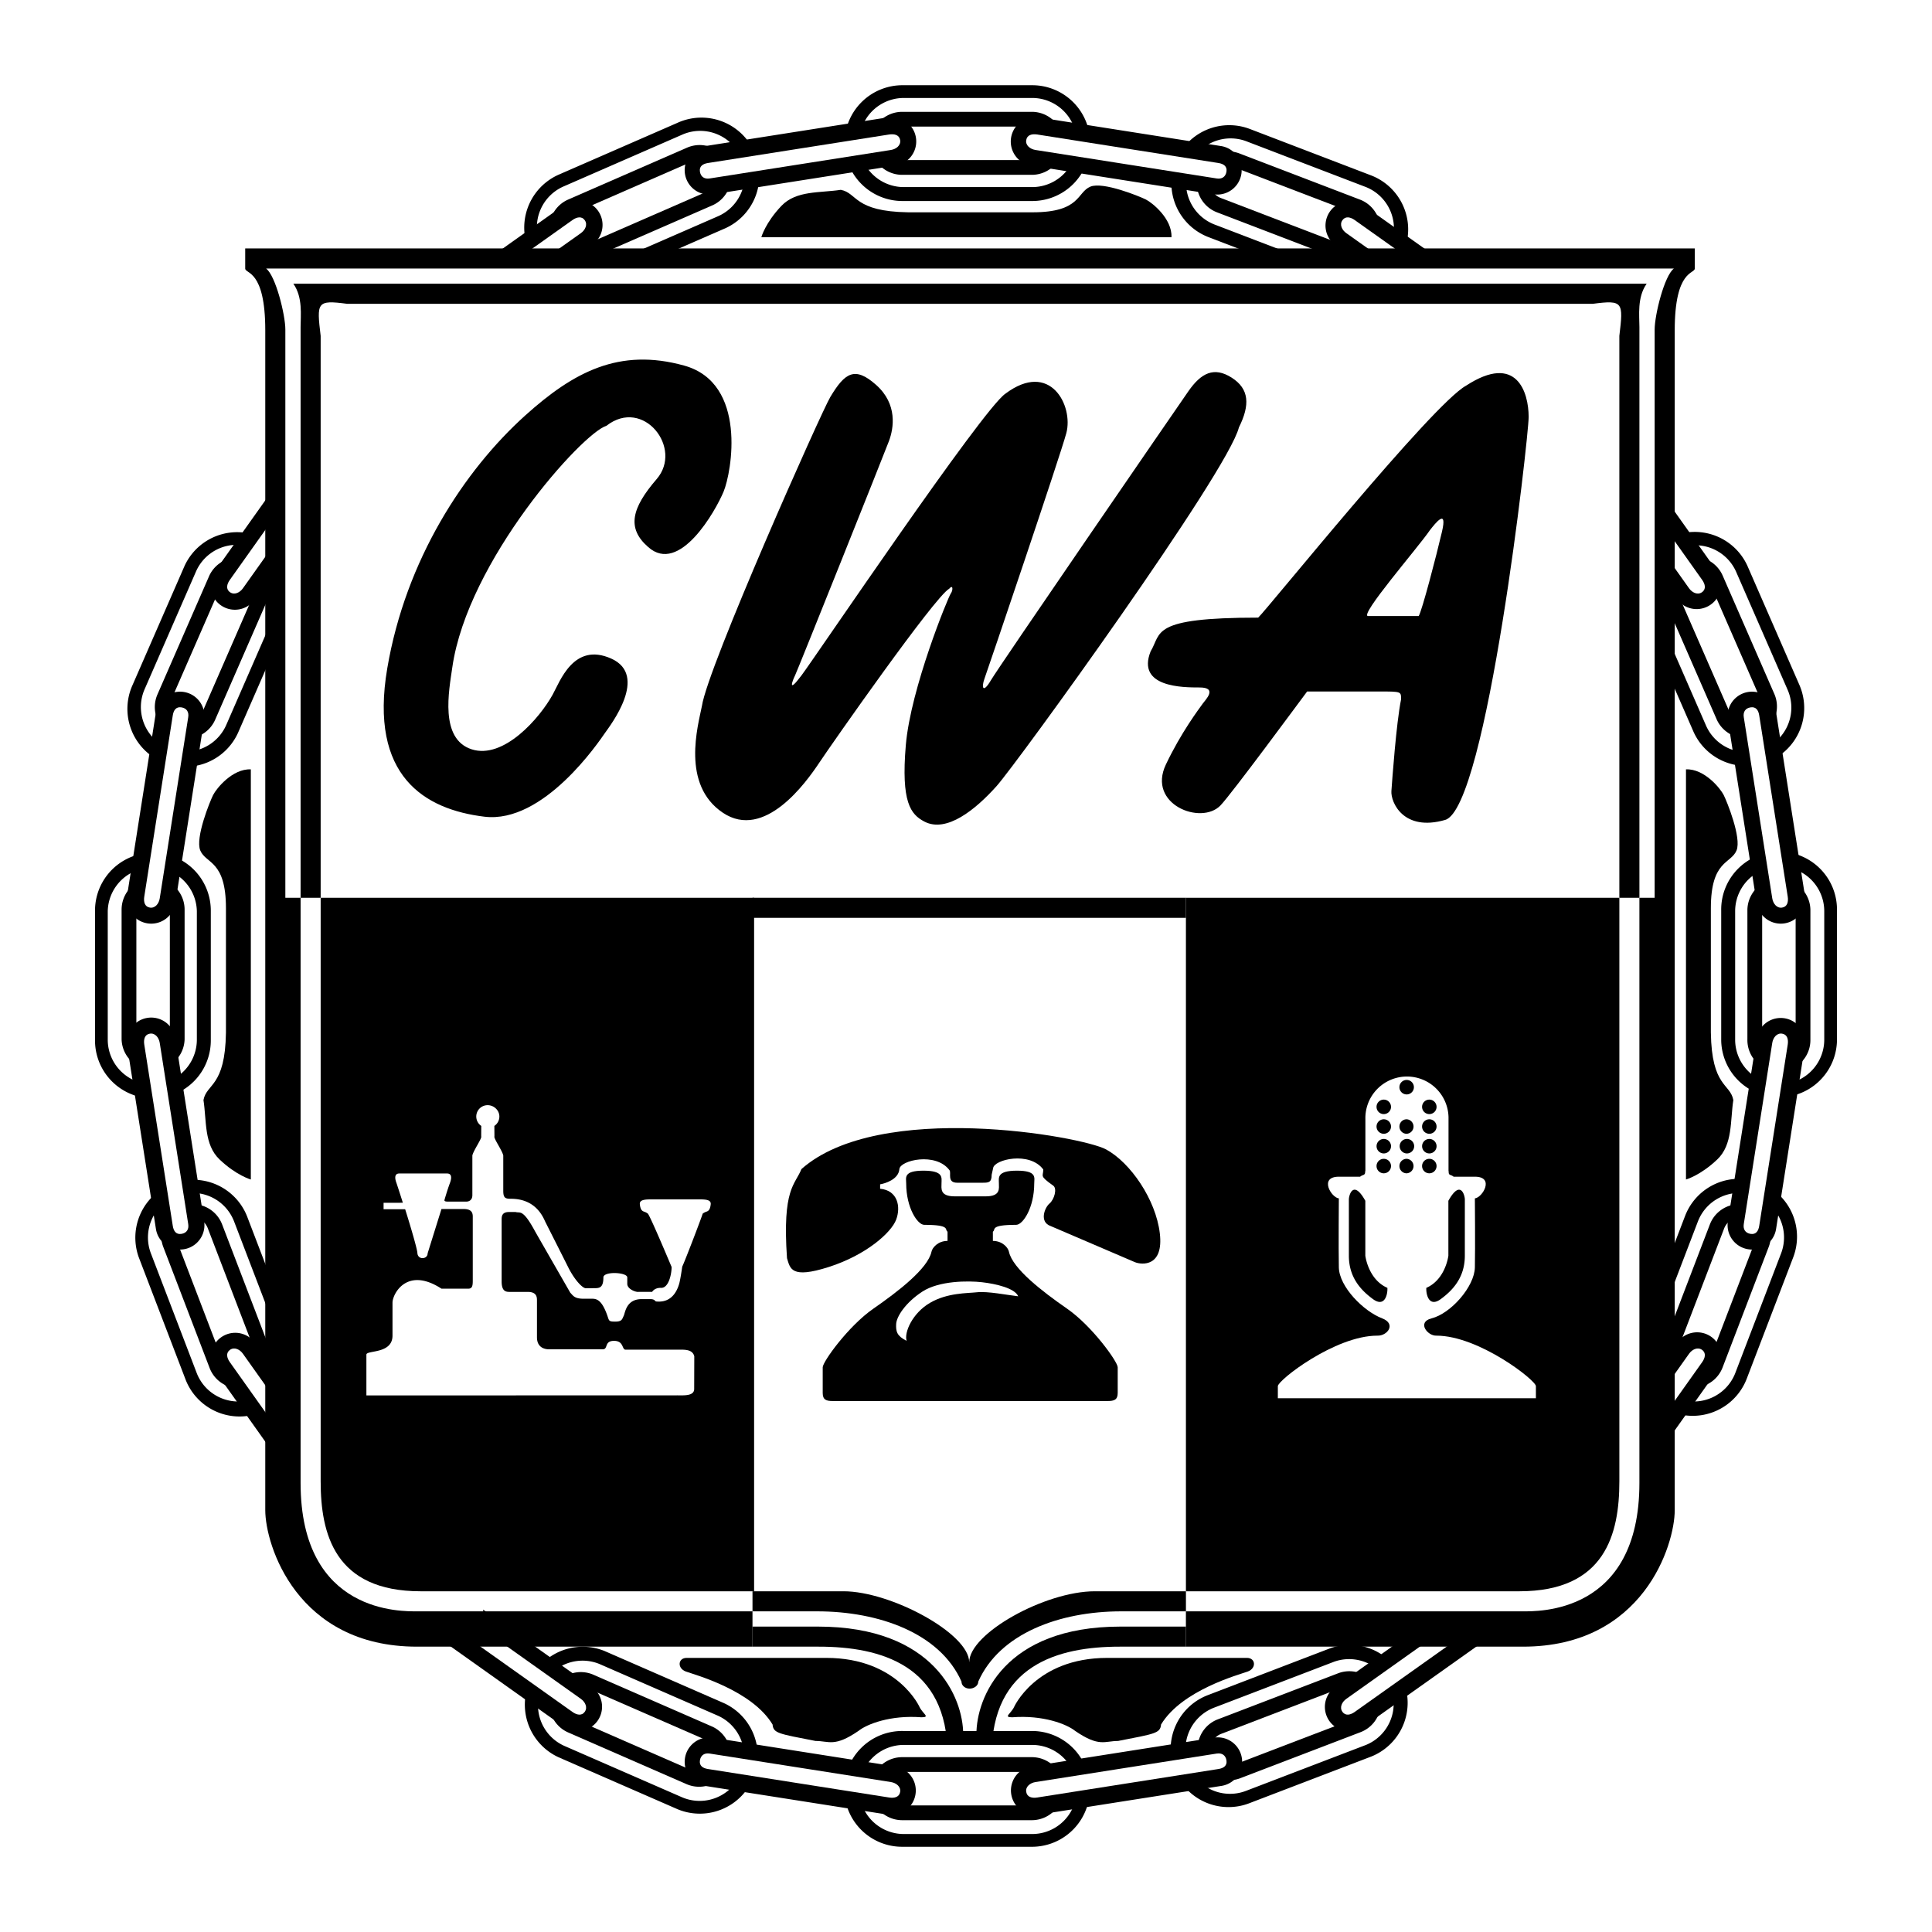
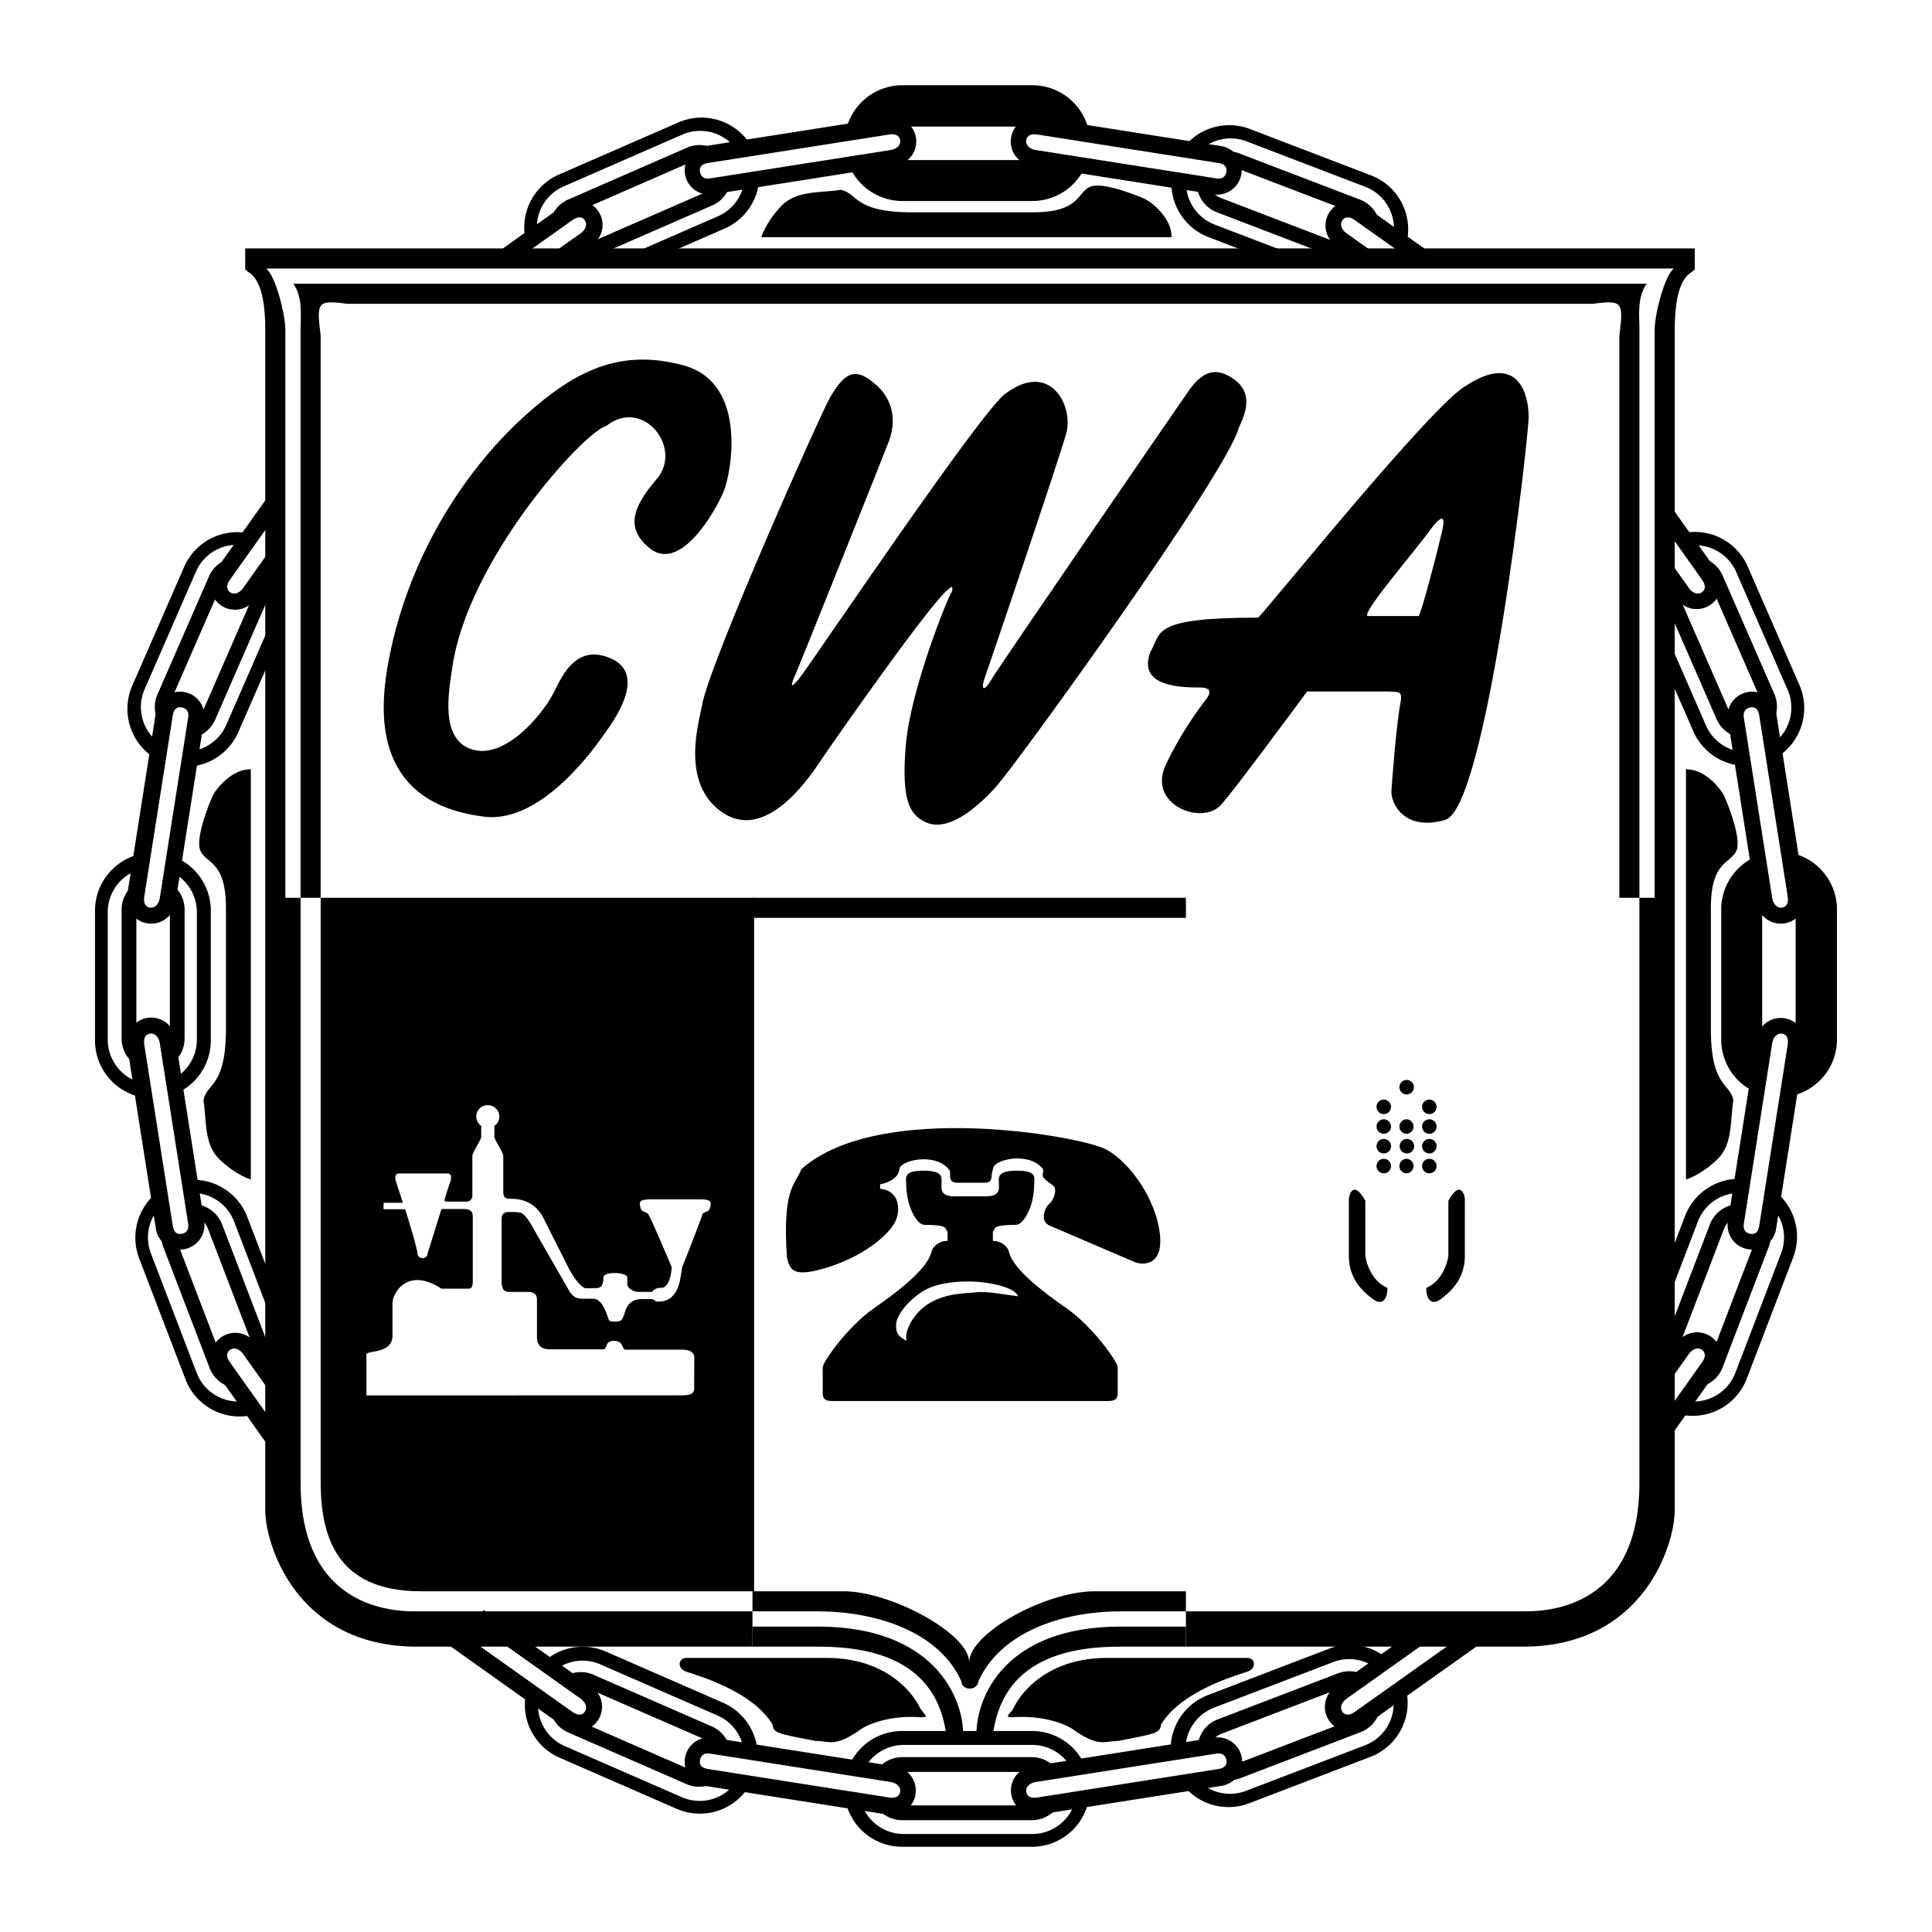
<svg xmlns="http://www.w3.org/2000/svg" width="2500" height="2500" viewBox="0 0 192.756 192.756">
  <g fill-rule="evenodd" clip-rule="evenodd">
    <path fill="#fff" d="M0 0h192.756v192.756H0V0z" />
    <path d="M136.807 17.504a5.776 5.776 0 0 1-4.131 10.788l-12.098-4.631a5.776 5.776 0 1 1 4.131-10.789l12.098 4.632z" />
    <path d="M136.275 18.661a4.446 4.446 0 0 1-3.18 8.303l-11.965-4.581a4.446 4.446 0 0 1 3.18-8.303l11.965 4.581z" fill="#fff" />
    <path d="M133.498 25.809a3.144 3.144 0 0 0 2.248-5.871l-12.08-4.625a3.143 3.143 0 0 0-2.247 5.871l12.079 4.625z" />
    <path d="M134.008 24.427a1.669 1.669 0 1 0 1.193-3.12l-12.211-4.675a1.67 1.67 0 1 0-1.195 3.12l12.213 4.675z" fill="#fff" />
    <path d="M136.029 20.475a2.436 2.436 0 0 0-2.82 3.97l15.082 10.711a2.435 2.435 0 0 0 2.821-3.97l-15.083-10.711z" />
    <path d="M135.166 21.959c-.434-.308-.926-.421-1.234.013s-.045.98.389 1.288l14.92 10.595c.432.308.873.26 1.18-.173.309-.434.1-.819-.334-1.127l-14.921-10.596z" fill="#fff" />
    <path fill="#fff" d="M152.814 25.892h-27.707v11.691h27.707V25.892z" />
    <path d="M67.593 180.502a5.776 5.776 0 0 0 4.621-10.586l-11.872-5.184a5.777 5.777 0 0 0-4.621 10.587l11.872 5.183z" />
    <path d="M68.026 179.305a4.444 4.444 0 1 0 3.556-8.149l-11.742-5.125a4.446 4.446 0 0 0-3.556 8.149l11.742 5.125z" fill="#fff" />
    <path d="M71.059 172.262a3.144 3.144 0 0 1-2.515 5.762l-11.854-5.176a3.142 3.142 0 1 1 2.515-5.76l11.854 5.174z" />
    <path d="M70.453 173.604a1.67 1.67 0 1 1-1.336 3.062l-11.984-5.23a1.67 1.67 0 1 1 1.336-3.062l11.984 5.23z" fill="#fff" />
    <path d="M56.247 172.281a2.435 2.435 0 0 0 2.82-3.97L43.984 157.6a2.435 2.435 0 0 0-2.819 3.971l15.082 10.71z" />
    <path d="M57.108 170.797c.434.309.928.422 1.235-.012.308-.434.045-.98-.388-1.289l-14.92-10.594c-.433-.309-.873-.262-1.181.172-.308.434-.1.82.334 1.127l14.92 10.596z" fill="#fff" />
    <path d="M67.593 12.254a5.776 5.776 0 1 1 4.621 10.586l-11.872 5.182a5.776 5.776 0 0 1-4.621-10.587l11.872-5.181z" />
    <path d="M68.026 13.452a4.445 4.445 0 1 1 3.556 8.147L59.84 26.724a4.445 4.445 0 1 1-3.556-8.147l11.742-5.125z" fill="#fff" />
    <path d="M71.059 20.495a3.143 3.143 0 0 0-2.515-5.761L56.69 19.908a3.142 3.142 0 1 0 2.515 5.76l11.854-5.173z" />
    <path d="M70.453 19.152a1.67 1.67 0 1 0-1.336-3.062l-11.984 5.231a1.67 1.67 0 1 0 1.336 3.062l11.984-5.231z" fill="#fff" />
    <path d="M56.247 20.475a2.435 2.435 0 1 1 2.82 3.97L43.984 35.156a2.435 2.435 0 0 1-2.819-3.97l15.082-10.711z" />
    <path d="M57.108 21.959c.434-.308.928-.421 1.235.013.308.434.045.98-.388 1.288l-14.92 10.595c-.433.308-.873.26-1.181-.173-.308-.434-.1-.819.334-1.127l14.92-10.596z" fill="#fff" />
    <path fill="#fff" d="M65.927 25.651H37.579v11.772h28.348V25.651z" />
    <path d="M136.807 175.252a5.777 5.777 0 0 0-4.131-10.789l-12.098 4.633a5.776 5.776 0 1 0 4.131 10.787l12.098-4.631z" />
    <path d="M136.275 174.096a4.446 4.446 0 0 0-3.18-8.302l-11.965 4.58a4.444 4.444 0 1 0 3.18 8.302l11.965-4.58z" fill="#fff" />
    <path d="M133.498 166.947a3.143 3.143 0 0 1 2.248 5.871l-12.08 4.623a3.144 3.144 0 0 1-2.247-5.87l12.079-4.624z" />
    <path d="M134.008 168.33a1.669 1.669 0 1 1 1.193 3.119l-12.211 4.674a1.671 1.671 0 0 1-1.195-3.119l12.213-4.674z" fill="#fff" />
    <path d="M136.029 172.281a2.436 2.436 0 0 1-3.396-.574 2.437 2.437 0 0 1 .576-3.396l15.082-10.711a2.436 2.436 0 0 1 2.821 3.971l-15.083 10.71z" />
    <path d="M135.166 170.797c-.434.309-.926.422-1.234-.012s-.045-.98.389-1.289l14.92-10.594c.432-.309.873-.262 1.18.172.309.434.1.82-.334 1.127l-14.921 10.596z" fill="#fff" />
    <path fill="#fff" d="M152.814 162.061h-9.609v-5.928h9.609v5.928zM48.309 162.621h-10.41l-.32-6.328h10.41l.32 6.328z" />
    <path d="M13.23 68.334a5.776 5.776 0 1 0 10.586 4.621L29 61.083a5.777 5.777 0 0 0-10.587-4.622L13.23 68.334z" />
    <path d="M14.427 68.768a4.445 4.445 0 1 0 8.148 3.556L27.7 60.582a4.445 4.445 0 0 0-8.148-3.557l-5.125 11.743z" fill="#fff" />
    <path d="M21.47 71.8a3.143 3.143 0 0 1-5.761-2.515l5.175-11.854a3.144 3.144 0 0 1 5.761 2.514L21.47 71.8z" />
    <path d="M20.128 71.194a1.67 1.67 0 1 1-3.062-1.336l5.231-11.984a1.67 1.67 0 1 1 3.061 1.336l-5.23 11.984z" fill="#fff" />
    <path d="M21.45 56.988a2.435 2.435 0 0 0 3.971 2.82l10.71-15.083a2.436 2.436 0 0 0-3.97-2.82L21.45 56.988z" />
    <path d="M22.935 57.85c-.308.433-.421.927.013 1.235.434.308.98.044 1.288-.389l10.595-14.919c.308-.433.261-.874-.173-1.181-.434-.308-.819-.099-1.127.334L22.935 57.85z" fill="#fff" />
    <path fill="#fff" d="M26.627 66.668V38.319h11.772v28.349H26.627z" />
    <path d="M18.48 137.547a5.776 5.776 0 1 0 10.788-4.129l-4.631-12.098a5.777 5.777 0 0 0-10.789 4.129l4.632 12.098z" />
    <path d="M19.637 137.016a4.445 4.445 0 0 0 8.302-3.178l-4.581-11.965a4.443 4.443 0 0 0-5.74-2.562 4.444 4.444 0 0 0-2.562 5.74l4.581 11.965z" fill="#fff" />
    <path d="M26.785 134.238a3.142 3.142 0 0 1-1.812 4.059 3.142 3.142 0 0 1-4.059-1.811l-4.624-12.08a3.142 3.142 0 1 1 5.871-2.247l4.624 12.079z" />
    <path d="M25.403 134.748a1.671 1.671 0 0 1-.962 2.158 1.672 1.672 0 0 1-2.157-.963l-4.675-12.213a1.67 1.67 0 1 1 3.12-1.193l4.674 12.211z" fill="#fff" />
    <path d="M21.45 136.77a2.436 2.436 0 0 1 3.971-2.82l10.71 15.082a2.436 2.436 0 0 1-3.97 2.82L21.45 136.77z" />
    <path d="M22.935 135.908c-.308-.434-.421-.928.013-1.236.434-.307.98-.045 1.288.389l10.595 14.92c.308.434.261.873-.173 1.182-.434.307-.819.098-1.127-.334l-10.596-14.921z" fill="#fff" />
    <path fill="#fff" d="M26.868 153.557v-23.065H38.56v23.065H26.868z" />
    <path d="M174.275 137.547a5.775 5.775 0 1 1-10.787-4.129l4.631-12.098a5.775 5.775 0 1 1 10.789 4.129l-4.633 12.098z" />
    <path d="M173.119 137.016a4.445 4.445 0 0 1-8.302-3.178l4.58-11.965a4.444 4.444 0 1 1 8.302 3.178l-4.58 11.965z" fill="#fff" />
    <path d="M165.971 134.238a3.144 3.144 0 0 0 5.871 2.248l4.623-12.08a3.142 3.142 0 1 0-5.87-2.247l-4.624 12.079z" />
    <path d="M167.354 134.748a1.67 1.67 0 1 0 3.119 1.195l4.676-12.213a1.671 1.671 0 0 0-3.121-1.193l-4.674 12.211z" fill="#fff" />
    <path d="M171.307 136.77a2.438 2.438 0 0 0-.576-3.396 2.438 2.438 0 0 0-3.396.576l-10.709 15.082a2.436 2.436 0 0 0 .574 3.396 2.436 2.436 0 0 0 3.395-.576l10.712-15.082z" />
    <path d="M169.82 135.908c.309-.434.422-.928-.012-1.236-.434-.307-.98-.045-1.289.389l-10.596 14.92c-.307.434-.258.873.174 1.182.434.307.82.098 1.129-.334l10.594-14.921z" fill="#fff" />
    <path fill="#fff" d="M165.889 153.557v-23.065h-11.692v23.065h11.692z" />
    <path d="M179.525 68.334a5.775 5.775 0 1 1-10.586 4.621l-5.184-11.872a5.777 5.777 0 0 1 10.588-4.622l5.182 11.873z" />
    <path d="M178.328 68.768a4.445 4.445 0 1 1-8.147 3.556l-5.127-11.742a4.446 4.446 0 0 1 8.149-3.557l5.125 11.743z" fill="#fff" />
    <path d="M171.285 71.8a3.144 3.144 0 0 0 5.762-2.515l-5.174-11.854a3.143 3.143 0 1 0-5.762 2.514l5.174 11.855z" />
    <path d="M172.627 71.194a1.67 1.67 0 1 0 3.062-1.336l-5.23-11.984a1.67 1.67 0 1 0-3.062 1.336l5.23 11.984z" fill="#fff" />
    <path d="M171.307 56.988a2.437 2.437 0 0 1-3.972 2.82l-10.709-15.083a2.435 2.435 0 0 1 3.969-2.82l10.712 15.083z" />
    <path d="M169.82 57.85c.309.433.422.927-.012 1.235-.434.308-.98.044-1.289-.389l-10.596-14.919c-.307-.433-.258-.874.174-1.181.434-.308.82-.099 1.129.334l10.594 14.92z" fill="#fff" />
    <path fill="#fff" d="M166.129 66.668V38.319h-11.772v28.349h11.772z" />
    <path d="M34.635 30.311c-3.043-.4-3.043-.16-2.643 3.203v56.057H29.99V32.634c0-1.162.24-2.963-.721-4.325h135.017c-.961 1.361-.721 3.163-.721 4.325v56.938h-2.002V33.514c.4-3.363.4-3.604-2.643-3.203H34.635zM95.926 167.768c0 .424.39.707.812.707.422 0 .866-.281.866-.705 2.123-4.785 8.088-7.006 14.27-7.006h6.447v-2.002h-9.09c-4.965 0-12.533 4.203-12.533 7.086 0-2.883-7.848-7.086-12.532-7.086h-9.089v2.002h6.446c6.196 0 12.271 2.195 14.403 7.004z" />
    <path d="M118.32 89.571v2.002H75.077v-2.002h43.243z" />
    <path d="M75.237 89.571H31.993v58.22c0 5.244 1.401 10.971 9.97 10.971h33.274V89.571z" />
    <path d="M36.557 135.137c.04-.439 2.603-.039 2.603-1.881v-3.283c0-.881 1.442-3.645 4.885-1.402h2.683c.4 0 .44-.32.44-.801v-6.246c0-.32.06-.9-.901-.9h-2.222l-1.381 4.424c0 .602-.981.682-1.021-.039-.023-.41-.658-2.582-1.22-4.365H38.27v-.641l1.922-.004c-.312-.998-.632-1.959-.632-1.959-.241-.641-.121-.961.28-.961h4.765c.4 0 .521.32.28.961-.24.641-.52 1.604-.52 1.604-.02.1-.12.24.32.24h1.842c.281 0 .601-.16.601-.643v-3.963c.12-.521.981-1.723.881-1.902l.007-1.043a1.132 1.132 0 0 1 .634-2.07c.625 0 1.172.506 1.172 1.131 0 .393-.198.736-.5.939l.008 1.043c-.101.18.76 1.381.881 1.902v3.523c0 .721.2.801.761.801 2.482 0 3.203 1.803 3.443 2.322 0 0 1.682 3.324 2.282 4.525s1.401 2.082 1.762 2.082h.52c.581-.061 1.221.219 1.221-1.082 0-.641 2.383-.52 2.383 0v.641c0 .521.84.842 1.121.801h1.361c.101-.18.4-.42.881-.4.777.033 1.061-1.4 1.061-2.082 0 0-2.132-5.086-2.372-5.326-.32-.238-.461-.16-.621-.359s-.18-.621-.18-.621c0-.279.23-.439 1.011-.439h5.065c.781 0 1.001.16 1.001.439 0 0-.021.422-.181.621s-.3.121-.621.359c-.16.521-1.802 4.807-2.042 5.287 0 0-.18 1.301-.32 1.762-.592 1.943-2.002 1.721-2.242 1.721-.202 0-.1-.24-.641-.24h-.841c-1.562 0-1.642 1.361-1.802 1.682s-.16.561-.841.561c-.68 0-.601-.08-.801-.641-.626-1.754-1.201-1.641-1.722-1.641h-.641c-.921 0-1.041-.32-1.321-.602 0 0-3.083-5.365-3.504-6.105-1.241-2.303-1.501-1.803-1.942-1.943h-.68c-.721 0-.721.482-.721.762v6.166c0 1.002.441 1.041.801 1.041h1.802c.961 0 .921.602.921.922v3.604c0 1 .721 1.201 1.201 1.201h5.365c.561 0 .12-.842 1.121-.842s.761.881 1.162.881h5.165c.641 0 1.501-.08 1.682.662l-.01 3.252c0 .721-1.021.641-1.662.641l-31.042.01v-4.087h.003z" fill="#fff" />
    <path d="M110.512 139.781c.641 0 1.002-.119 1.002-.801v-2.562c0-.561-2.562-4.123-5.045-5.846-2.482-1.721-5.447-4.004-5.807-5.686-.08-.4-.641-1.08-1.602-1.08v-.922c.32-.199-.359-.682 2.322-.682.682 0 1.803-1.721 1.803-4.123 0-.561.32-1.281-1.723-1.281s-1.803.721-1.803 1.24c0 .521.201 1.322-1.32 1.322h-3.083c-1.521 0-1.321-.801-1.321-1.322 0-.52.24-1.24-1.802-1.24s-1.722.721-1.722 1.281c0 2.402 1.121 4.123 1.801 4.123 2.683 0 2.002.482 2.323.682v.922c-.961 0-1.521.68-1.601 1.08-.361 1.682-3.324 3.965-5.807 5.686-2.482 1.723-5.045 5.285-5.045 5.846v2.562c0 .682.36.801 1.001.801h27.429z" />
    <path d="M90.452 133.775c-.26-.84.581-2.762 2.323-3.783 1.745-1.023 3.729-.955 4.684-1.061 1.082-.121 3.043.279 4.125.4-.322-.801-2.203-1.242-3.604-1.402-1.402-.16-4.292-.156-5.967.941-1.681 1.102-2.563 2.486-2.603 3.223-.039.762.081 1.202 1.042 1.682z" fill="#fff" />
    <path d="M104.088 116.68c-1.361-1.844-4.926-1.002-5.006-.121l-.143.641c0 .801-.32.801-.959.801h-2.483c-1.042 0-.565-.977-.761-1.242-1.361-1.842-4.925-1-5.005-.119-.08 1.041-1.441 1.441-1.922 1.521v.441c1.762.16 2.082 1.801 1.601 3.082-.48 1.281-2.963 3.523-6.726 4.725-3.764 1.201-3.844.16-4.165-.881-.48-6.967.801-7.287 1.441-8.889 7.768-6.887 27.949-3.283 30.39-1.963 2.443 1.322 4.965 5.006 5.365 8.369s-1.801 3.162-2.482 2.883l-8.408-3.604c-1.16-.4-.6-1.842-.121-2.242.482-.4.803-1.521.361-1.801-1.399-1.002-.977-.883-.977-1.601zM45.126 66.588c-.332 2.32-1.282 7.127 1.922 8.168 3.203 1.041 6.807-3.123 8.088-5.446 0 0-.721 1.282 0 0 .721-1.281 2.082-5.285 5.846-3.603 3.764 1.681-.08 6.646-.641 7.447s-6.086 9.049-12.012 8.328c-5.926-.721-11.531-4.004-9.69-14.814 1.842-10.812 7.664-19.727 13.774-25.226 4.805-4.325 9.362-6.773 15.856-4.965 6.327 1.762 4.725 10.651 3.924 12.573-.801 1.922-4.404 8.329-7.527 5.525-2.163-1.882-1.642-3.884.841-6.767 2.683-3.083-1.321-8.208-5.005-5.325-2.403.722-13.854 13.454-15.376 24.105zM82.844 39.601c-.904 1.507-12.252 26.988-12.813 30.832-.4 2.002-2.082 7.848 2.082 10.65 4.165 2.803 8.329-3.043 9.61-4.965S93.255 59.541 94.697 58.74c.4-.48.4.16.16.48-.241.321-4.006 9.461-4.485 15.136-.48 5.686.48 6.887 1.841 7.607 2.222 1.176 5.125-1.201 7.207-3.523 2.021-2.254 23.064-31.312 24.186-35.796 1.121-2.242 1.041-3.844-.721-4.965s-3.043-.48-4.324 1.362c-1.281 1.841-18.9 27.467-19.699 28.829-.801 1.362-.961.721-.641-.16.32-.88 7.572-22.258 8.168-24.504.721-2.723-1.602-7.288-6.086-3.924-2.322 1.602-18.9 26.187-20.341 28.108s-.881.48-.641 0 8.889-22.102 9.369-23.384c.48-1.281.881-3.684-1.281-5.605-2.131-1.896-3.123-1.203-4.565 1.2zM146.268 38.479c5.047-3.283 6.246.641 6.246 3.124 0 2.001-4.164 39-8.328 40.2-4.164 1.201-5.445-1.762-5.365-2.883s.48-6.727.961-9.129c0-.801.08-.801-2.242-.801h-7.127c-.721.961-7.525 10.202-8.648 11.371-1.922 2.002-7.34-.098-5.445-4.084 1.521-3.203 3.283-5.525 3.684-6.086.264-.369 1.521-1.602-.32-1.602-1.633 0-6.326 0-4.885-3.604 1.121-1.842-.08-3.364 10.73-3.364.879-.799 17.375-21.3 20.739-23.142z" />
    <path d="M142.664 52.894s-.56.721 0 0 1.764-2.242 1.201.16c-.561 2.402-2.002 7.928-2.322 8.409h-5.045c-.961 0 4.965-6.807 6.166-8.569z" fill="#fff" />
    <path d="M183.275 103.807a5.776 5.776 0 0 1-11.55 0V90.853a5.776 5.776 0 1 1 11.55 0v12.954z" />
-     <path d="M182.006 103.725a4.445 4.445 0 1 1-8.89 0V90.913a4.445 4.445 0 1 1 8.89 0v12.812z" fill="#fff" />
    <path d="M174.338 103.686a3.144 3.144 0 1 0 6.286 0V90.752a3.144 3.144 0 0 0-6.286 0v12.934z" />
    <path d="M175.811 103.668a1.67 1.67 0 0 0 3.34 0V90.592a1.67 1.67 0 0 0-3.34 0v13.076z" fill="#fff" />
    <path d="M180.074 104.338a2.435 2.435 0 0 0-4.81-.758l-2.873 18.275a2.433 2.433 0 0 0 2.027 2.783 2.433 2.433 0 0 0 2.783-2.027l2.873-18.273z" />
    <path d="M178.361 104.227c.082-.523-.037-1.018-.562-1.1s-.896.396-.98.922l-2.842 18.076c-.082.525.156.898.682.98s.777-.275.859-.801l2.843-18.077z" fill="#fff" />
    <path d="M26.547 26.788c.961.721 1.922 4.645 1.922 6.086v56.698h1.521v58.38c0 13.133 10.17 12.812 11.692 12.812h33.394v3.523H41.602c-12.013 0-15.136-10.17-15.136-13.613V32.954c0-6.087-2.002-5.606-2.002-6.167v-2.002H169.09v2.002c0 .561-2.002.08-2.002 6.167v117.72c0 3.443-3.123 13.613-15.135 13.613h-33.635v-3.523h33.555c1.521 0 11.691.32 11.691-12.812v-58.38h1.521V32.874c0-1.441.961-5.365 1.922-6.086H26.547z" />
-     <path d="M118.32 89.571h43.244v58.22c0 5.244-1.402 10.971-9.971 10.971H118.32V89.571z" />
    <path d="M136.225 111.645a4.148 4.148 0 1 1 8.294 0v13.232a4.146 4.146 0 1 1-8.294 0v-13.232z" fill="#fff" />
-     <path d="M136.219 116.838c0 .48-.24.32-.521.561h-2.121c-2.002 0-.762 2.084 0 2.164 0 0-.041 4.965 0 6.887.039 1.922 2.441 4.363 4.324 5.084 1.432.549.52 1.762-.48 1.723-4.246 0-9.971 4.484-9.93 5.045v1.201h25.746v-1.201c.039-.561-5.686-5.045-9.932-5.045-.881.039-1.967-1.35-.48-1.723 1.922-.48 4.285-3.162 4.324-5.084.041-1.922 0-6.887 0-6.887.762-.08 2.004-2.164 0-2.164h-2.121c-.281-.24-.521-.08-.521-.561h-8.288z" fill="#fff" />
    <path d="M134.576 119.682s0 .439 0 0c0-.441.441-2.041 1.643.121v5.484c.119.801.641 2.523 2.201 3.203.041.602-.24 2.002-1.441 1.121s-2.402-2.162-2.402-4.324l-.001-5.605zM146.148 119.682s0 .439 0 0c0-.441-.441-2.041-1.643.121v5.484c-.119.801-.641 2.523-2.201 3.203-.041.602.24 2.002 1.441 1.121s2.402-2.162 2.402-4.324l.001-5.605zM140.342 111.154a.722.722 0 1 0 0 0zM138.061 111.154a.722.722 0 1 0-.003-1.445.722.722 0 0 0 .003 1.445zM142.605 111.154a.722.722 0 1 0-.003-1.445.722.722 0 0 0 .003 1.445zM140.342 109.191a.722.722 0 1 0 .001-1.445.722.722 0 0 0-.001 1.445zM140.342 113.117a.724.724 0 0 0 0-1.446c-.399 0-.721.324-.721.723s.322.723.721.723zM138.061 113.117a.722.722 0 1 0-.003-1.445.722.722 0 0 0 .003 1.445zM142.605 113.117a.722.722 0 1 0-.003-1.445.722.722 0 0 0 .003 1.445zM140.342 115.078a.723.723 0 1 0 0-1.445.723.723 0 0 0 0 1.445zM138.061 115.078a.721.721 0 0 0 0-1.444.722.722 0 1 0 0 1.444zM142.605 115.078a.721.721 0 0 0 0-1.444.722.722 0 1 0 0 1.444zM140.342 117.061a.724.724 0 0 0 0-1.446c-.399 0-.721.324-.721.723s.322.723.721.723zM138.061 117.061a.722.722 0 1 0-.003-1.445.722.722 0 0 0 .003 1.445zM142.605 117.061a.722.722 0 1 0-.003-1.445.722.722 0 0 0 .003 1.445zM180.074 89.34a2.434 2.434 0 1 1-4.81.756l-2.873-18.274a2.434 2.434 0 1 1 4.81-.757l2.873 18.275z" />
    <path d="M178.361 89.45c.082.525-.037 1.018-.562 1.101-.525.082-.896-.396-.98-.922l-2.842-18.076c-.082-.525.156-.898.682-.98.525-.083.777.276.859.801l2.843 18.076z" fill="#fff" />
    <path d="M9.48 103.807a5.776 5.776 0 0 0 11.552 0V90.853a5.776 5.776 0 1 0-11.552 0v12.954z" />
    <path d="M10.75 103.725a4.445 4.445 0 1 0 8.89 0V90.913a4.446 4.446 0 0 0-8.89 0v12.812z" fill="#fff" />
    <path d="M18.418 103.686a3.144 3.144 0 0 1-6.286 0V90.752a3.143 3.143 0 0 1 6.286 0v12.934z" />
    <path d="M16.946 103.668a1.67 1.67 0 0 1-3.341 0V90.592a1.67 1.67 0 0 1 3.341 0v13.076z" fill="#fff" />
    <path d="M12.682 104.338a2.435 2.435 0 0 1 4.811-.758l2.874 18.275a2.435 2.435 0 0 1-4.811.756l-2.874-18.273z" />
    <path d="M14.395 104.227c-.082-.523.036-1.018.561-1.1.525-.082.898.396.981.922l2.842 18.076c.083.525-.156.898-.681.98-.525.082-.778-.275-.86-.801l-2.843-18.077z" fill="#fff" />
    <path d="M12.682 89.34a2.434 2.434 0 1 0 4.811.756l2.874-18.274a2.435 2.435 0 0 0-4.811-.757L12.682 89.34z" />
    <path d="M14.395 89.45c-.082.525.036 1.018.561 1.101.525.082.898-.396.981-.922l2.842-18.076c.083-.525-.156-.898-.681-.98-.525-.083-.778.276-.86.801L14.395 89.45z" fill="#fff" />
    <path d="M98.939 175.098c0-8.969 6.607-10.811 12.773-10.811h6.607v-2.002h-6.527c-11.611 0-14.375 7.127-14.375 10.73h-1.32c0-3.604-2.882-10.73-14.495-10.73h-6.526v2.002h6.606c6.166 0 12.853 1.842 12.853 10.811h4.404z" />
    <path d="M103.066 184.252a5.776 5.776 0 0 0 0-11.55H90.112a5.776 5.776 0 1 0 0 11.55h12.954z" />
    <path d="M102.984 182.98a4.443 4.443 0 0 0 0-8.888H90.172a4.444 4.444 0 1 0 0 8.888h12.812z" fill="#fff" />
    <path d="M102.945 175.312a3.144 3.144 0 0 1 0 6.288H90.012a3.143 3.143 0 0 1 0-6.288h12.933z" />
    <path d="M102.928 176.785a1.67 1.67 0 0 1 0 3.342H89.852a1.67 1.67 0 1 1 0-3.342h13.076z" fill="#fff" />
    <path d="M103.598 181.051a2.436 2.436 0 0 1-.758-4.81l18.275-2.875a2.435 2.435 0 0 1 .756 4.812l-18.273 2.873z" />
    <path d="M103.486 179.338c-.525.082-1.018-.037-1.1-.562-.084-.525.396-.896.922-.98l18.076-2.842c.525-.082.896.156.98.682.082.525-.277.777-.803.859l-18.075 2.843z" fill="#fff" />
    <path d="M88.599 181.051a2.435 2.435 0 0 0 .757-4.81l-18.274-2.875a2.436 2.436 0 0 0-.757 4.812l18.274 2.873z" />
    <path d="M88.708 179.338c.525.082 1.018-.037 1.101-.562s-.396-.896-.922-.98l-18.076-2.842c-.525-.082-.898.156-.98.682-.082.525.276.777.802.859l18.075 2.843z" fill="#fff" />
    <path d="M103.066 8.504a5.776 5.776 0 0 1 0 11.551H90.112a5.776 5.776 0 1 1 0-11.551h12.954z" />
-     <path d="M102.984 9.775a4.444 4.444 0 0 1 0 8.89H90.172a4.445 4.445 0 1 1 0-8.89h12.812z" fill="#fff" />
    <path d="M102.945 17.443a3.143 3.143 0 1 0 0-6.286H90.012a3.143 3.143 0 1 0 0 6.286h12.933z" />
    <path d="M102.928 15.97a1.67 1.67 0 0 0 0-3.34H89.852a1.67 1.67 0 1 0 0 3.34h13.076z" fill="#fff" />
    <path d="M103.598 11.706a2.436 2.436 0 0 0-.758 4.811l18.275 2.873a2.435 2.435 0 0 0 .756-4.81l-18.273-2.874z" />
    <path d="M103.486 13.419c-.525-.082-1.018.037-1.1.562-.084.525.396.898.922.981l18.076 2.842c.525.083.896-.156.98-.681.082-.525-.277-.778-.803-.86l-18.075-2.844z" fill="#fff" />
    <path d="M88.599 11.706a2.435 2.435 0 0 1 .757 4.811L71.081 19.39a2.435 2.435 0 0 1-.757-4.81l18.275-2.874z" />
    <path d="M88.708 13.419c.525-.082 1.018.037 1.101.562.083.525-.396.898-.922.981l-18.076 2.842c-.525.083-.898-.156-.98-.681-.082-.525.276-.778.802-.86l18.075-2.844z" fill="#fff" />
    <path d="M103.025 21.182c4.807 0 4.404-2.002 5.766-2.562 1.256-.518 4.885.961 5.525 1.281.641.32 2.643 1.922 2.562 3.764h-40.92s.4-1.441 2.002-3.123c1.482-1.557 3.844-1.281 5.926-1.602 1.682.32 1.281 2.162 6.727 2.242h12.412zM22.543 90.612c0-4.808-2.002-4.404-2.563-5.766-.518-1.256.961-4.885 1.282-5.525.32-.641 1.922-2.643 3.764-2.562v40.921s-1.441-.4-3.124-2.002c-1.556-1.482-1.281-3.844-1.602-5.926.32-1.682 2.162-1.281 2.243-6.727V90.612zM170.693 90.612c0-4.808 2.002-4.404 2.562-5.766.518-1.256-.961-4.885-1.281-5.525s-1.922-2.643-3.764-2.562v40.921s1.441-.4 3.123-2.002c1.557-1.482 1.281-3.844 1.602-5.926-.32-1.682-2.162-1.281-2.242-6.727V90.612zM82.444 165.408H68.51c-.881 0-.961 1.041-.08 1.361s6.567 1.842 8.649 5.285c.08.881.601.922 4.284 1.641 1.361 0 1.882.643 4.284-1 .841-.68 3.203-1.602 6.287-1.361.921 0 .12-.359-.2-1.041.08.17-2.071-4.885-9.29-4.885zM110.473 165.408h13.934c.881 0 .961 1.041.08 1.361s-6.566 1.842-8.648 5.285c-.08.881-.602.922-4.285 1.641-1.361 0-1.881.643-4.283-1-.842-.68-3.203-1.602-6.287-1.361-.92 0-.121-.359.199-1.041-.079.17 2.071-4.885 9.29-4.885z" />
  </g>
</svg>